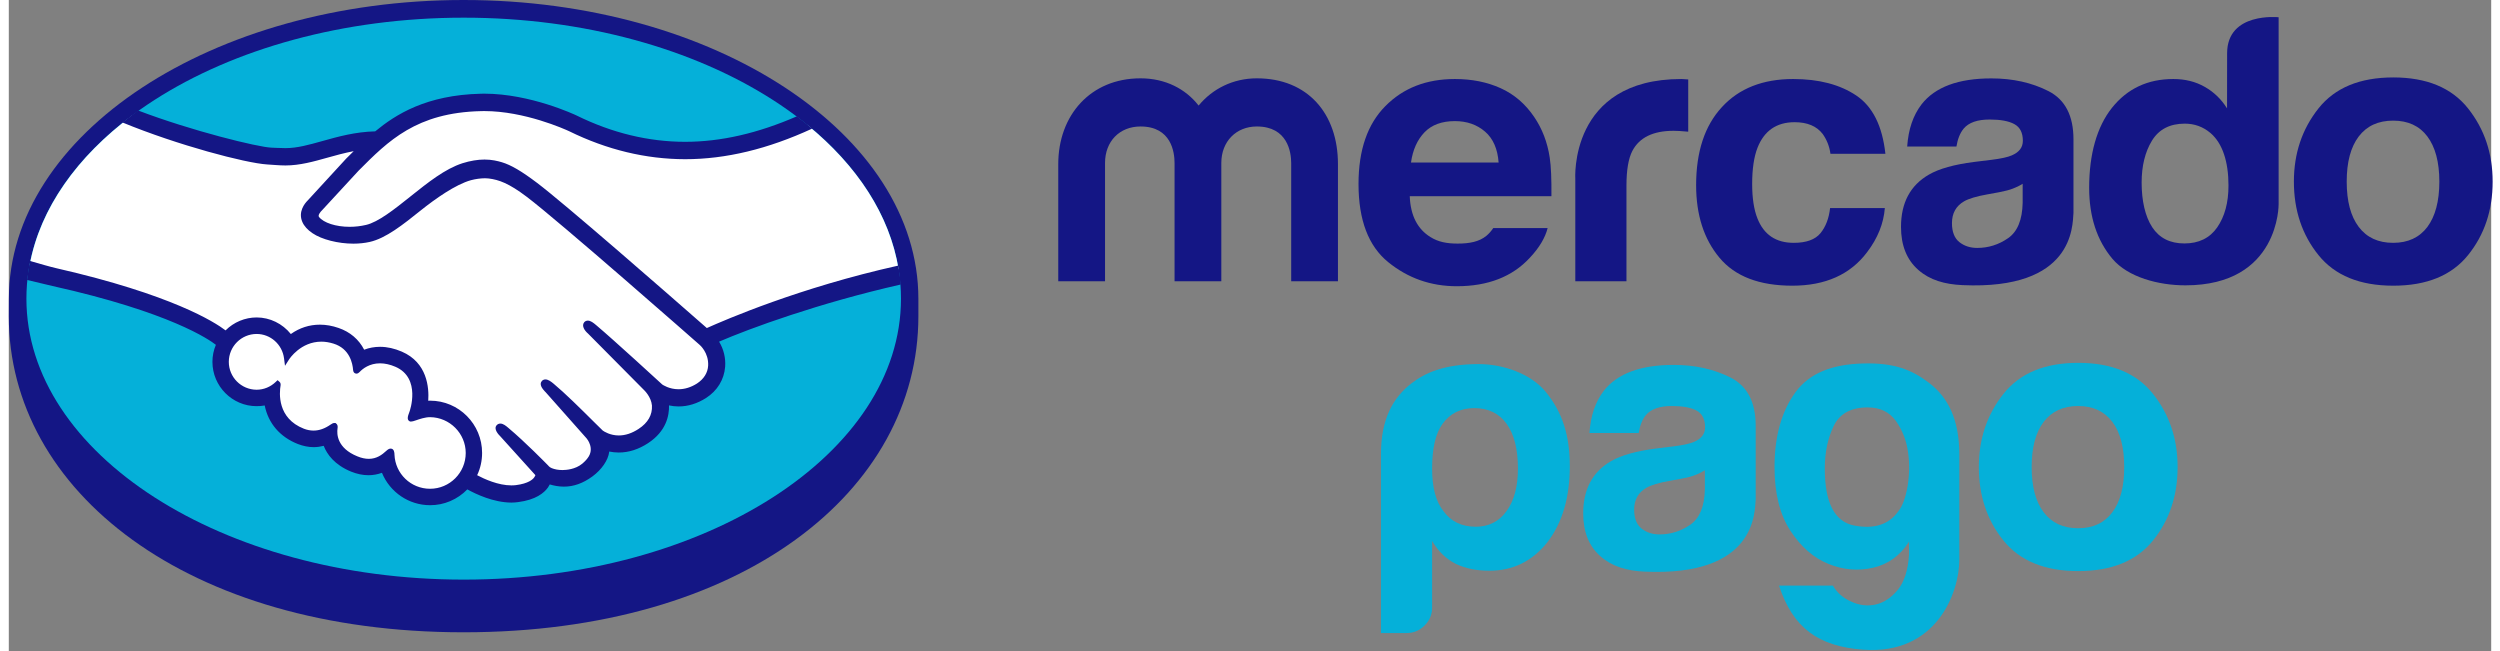
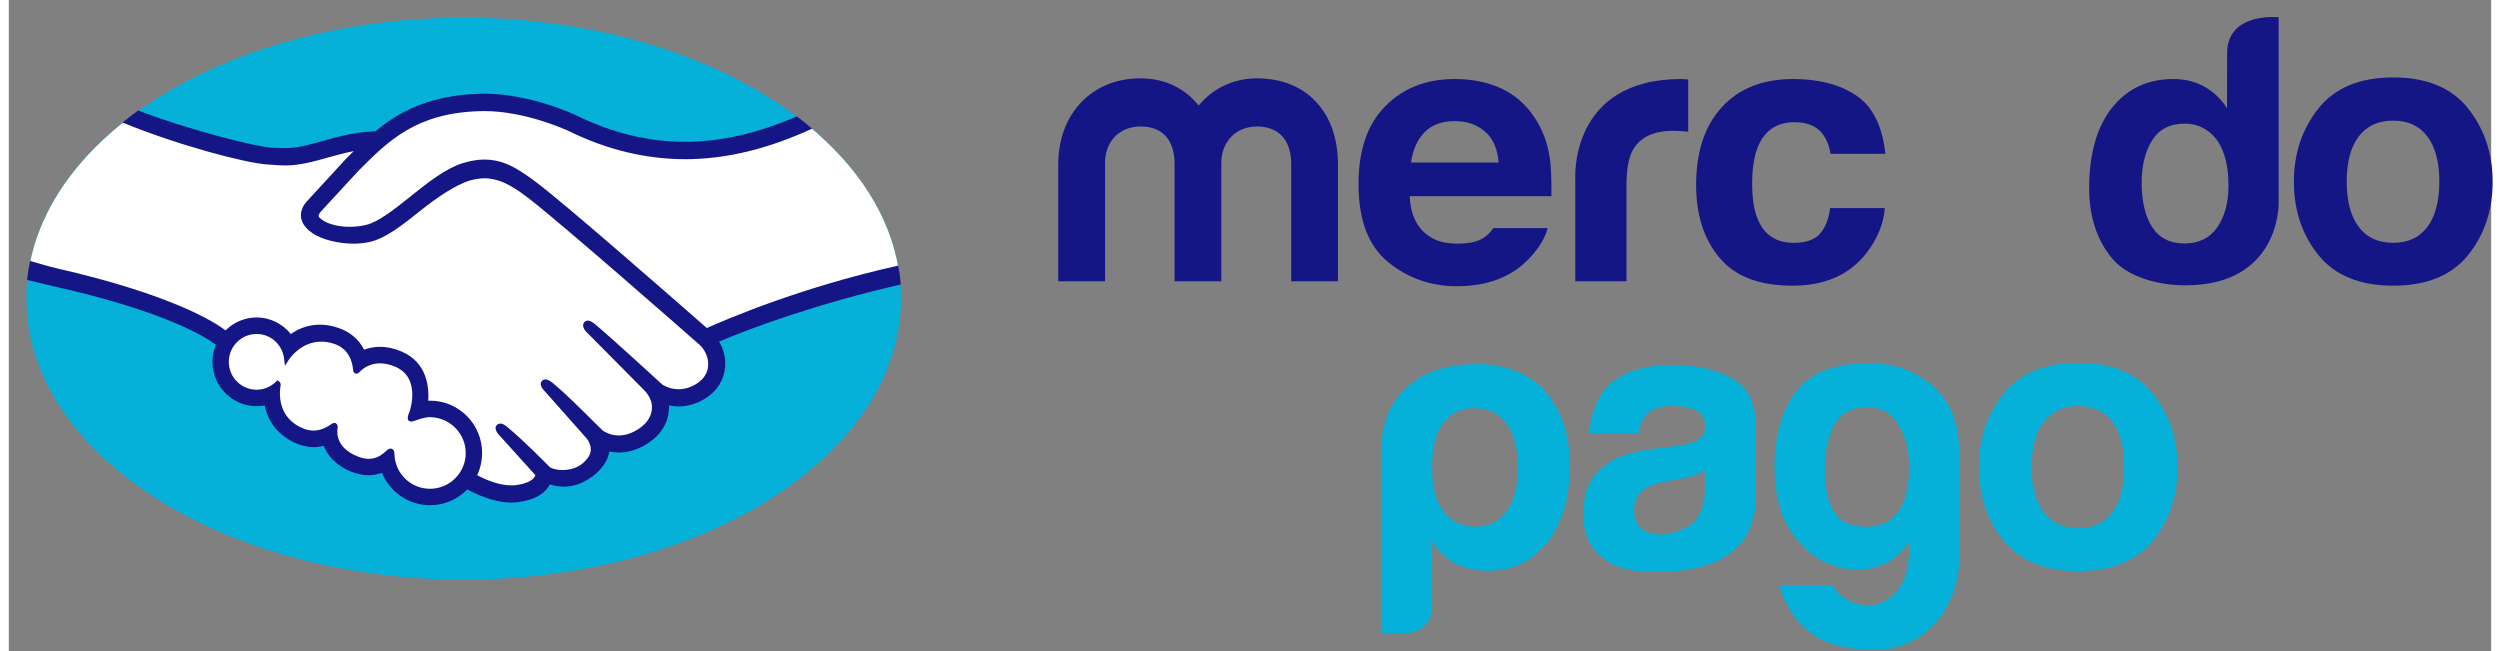
<svg xmlns="http://www.w3.org/2000/svg" width="142px" height="37px" viewBox="0 0 141 37" version="1.1">
  <rect x="0" y="0" width="141" height="37" fill="#808080" stroke="none" />
  <g id="surface1">
-     <path style=" stroke:none;fill-rule:nonzero;fill:rgb(7.843%,8.627%,52.157%);fill-opacity:1;" d="M 51.664 16.973 C 51.664 7.621 40.102 0 25.832 0 C 11.566 0 0.004 7.621 0.004 16.973 C 0.004 17.211 0 17.879 0 17.965 C 0 27.883 10.109 35.914 25.832 35.914 C 41.648 35.914 51.664 27.887 51.664 17.965 C 51.664 17.621 51.664 17.422 51.664 16.973 Z M 51.664 16.973 " />
    <path style=" stroke:none;fill-rule:nonzero;fill:rgb(1.961%,69.02%,85.098%);fill-opacity:1;" d="M 50.676 16.961 C 50.676 25.777 39.555 32.922 25.84 32.922 C 12.121 32.922 1 25.777 1 16.961 C 1 8.148 12.121 1.004 25.84 1.004 C 39.555 1.004 50.676 8.148 50.676 16.961 Z M 50.676 16.961 " />
    <path style=" stroke:none;fill-rule:nonzero;fill:rgb(100%,100%,100%);fill-opacity:1;" d="M 17.59 11.926 C 17.578 11.953 17.332 12.211 17.492 12.418 C 17.883 12.918 19.094 13.207 20.316 12.934 C 21.047 12.77 21.98 12.02 22.887 11.301 C 23.867 10.516 24.84 9.734 25.82 9.422 C 26.855 9.09 27.52 9.234 27.957 9.367 C 28.438 9.512 29.004 9.828 29.906 10.508 C 31.605 11.793 38.438 17.781 39.617 18.816 C 40.57 18.387 44.797 16.559 50.539 15.289 C 50.039 12.211 48.18 9.398 45.352 7.094 C 41.418 8.754 36.605 9.621 31.902 7.312 C 31.875 7.305 29.332 6.094 26.82 6.152 C 23.086 6.242 21.469 7.863 19.758 9.582 Z M 17.59 11.926 " />
    <path style=" stroke:none;fill-rule:nonzero;fill:rgb(100%,100%,100%);fill-opacity:1;" d="M 39.34 19.469 C 39.262 19.398 31.305 12.406 29.504 11.047 C 28.461 10.262 27.883 10.059 27.273 9.98 C 26.953 9.941 26.516 10 26.211 10.086 C 25.371 10.312 24.277 11.051 23.301 11.824 C 22.297 12.629 21.344 13.391 20.465 13.59 C 19.336 13.844 17.961 13.543 17.336 13.117 C 17.078 12.945 16.902 12.746 16.816 12.543 C 16.582 12.004 17.012 11.574 17.082 11.5 L 19.277 9.117 C 19.531 8.859 19.789 8.605 20.051 8.352 C 19.344 8.445 18.688 8.625 18.051 8.805 C 17.254 9.027 16.488 9.242 15.715 9.242 C 15.395 9.242 13.66 8.957 13.332 8.867 C 11.348 8.32 9.602 7.789 7 6.566 C 3.879 8.902 1.789 11.82 1.188 15.031 C 1.637 15.152 2.359 15.367 2.664 15.438 C 9.727 17.012 11.926 18.637 12.324 18.977 C 12.754 18.492 13.379 18.188 14.074 18.188 C 14.855 18.191 15.559 18.582 15.988 19.195 C 16.391 18.871 16.949 18.598 17.672 18.598 C 18 18.598 18.34 18.66 18.68 18.777 C 19.477 19.051 19.891 19.586 20.102 20.066 C 20.371 19.945 20.699 19.855 21.086 19.855 C 21.465 19.855 21.863 19.945 22.262 20.117 C 23.562 20.68 23.766 21.965 23.648 22.934 C 23.738 22.922 23.832 22.918 23.926 22.918 C 25.473 22.918 26.727 24.18 26.727 25.73 C 26.727 26.211 26.605 26.66 26.391 27.059 C 26.812 27.293 27.883 27.832 28.824 27.711 C 29.574 27.617 29.859 27.359 29.961 27.215 C 30.031 27.113 30.105 26.996 30.035 26.914 L 28.043 24.691 C 28.043 24.691 27.715 24.379 27.824 24.258 C 27.938 24.137 28.141 24.312 28.281 24.434 C 29.297 25.285 30.535 26.566 30.535 26.566 C 30.555 26.582 30.637 26.742 31.094 26.824 C 31.488 26.898 32.188 26.855 32.672 26.457 C 32.793 26.355 32.914 26.23 33.016 26.102 C 33.008 26.109 33 26.117 32.992 26.121 C 33.504 25.465 32.938 24.801 32.938 24.801 L 30.609 22.176 C 30.609 22.176 30.277 21.867 30.391 21.742 C 30.492 21.637 30.707 21.801 30.852 21.922 C 31.59 22.539 32.629 23.59 33.629 24.57 C 33.82 24.715 34.699 25.258 35.859 24.492 C 36.562 24.027 36.707 23.457 36.688 23.027 C 36.637 22.457 36.195 22.055 36.195 22.055 L 33.016 18.844 C 33.016 18.844 32.68 18.555 32.801 18.41 C 32.895 18.289 33.113 18.465 33.258 18.586 C 34.27 19.434 37.012 21.957 37.012 21.957 C 37.051 21.988 37.996 22.664 39.168 21.914 C 39.586 21.648 39.852 21.242 39.875 20.77 C 39.914 19.953 39.34 19.469 39.34 19.469 Z M 39.34 19.469 " />
    <path style=" stroke:none;fill-rule:nonzero;fill:rgb(100%,100%,100%);fill-opacity:1;" d="M 23.926 23.539 C 23.434 23.531 22.895 23.828 22.824 23.785 C 22.785 23.758 22.855 23.559 22.902 23.445 C 22.949 23.332 23.598 21.371 22.016 20.688 C 20.805 20.164 20.066 20.754 19.812 21.02 C 19.746 21.09 19.715 21.082 19.707 20.992 C 19.684 20.641 19.523 19.684 18.48 19.367 C 16.988 18.906 16.027 19.953 15.785 20.332 C 15.676 19.477 14.957 18.812 14.074 18.812 C 13.117 18.809 12.34 19.59 12.34 20.551 C 12.34 21.512 13.113 22.293 14.07 22.293 C 14.539 22.293 14.961 22.105 15.27 21.805 C 15.281 21.816 15.285 21.832 15.277 21.867 C 15.207 22.297 15.07 23.859 16.703 24.496 C 17.359 24.754 17.914 24.562 18.375 24.238 C 18.512 24.141 18.535 24.184 18.516 24.312 C 18.457 24.715 18.531 25.574 19.734 26.066 C 20.648 26.438 21.191 26.055 21.543 25.727 C 21.699 25.586 21.742 25.609 21.75 25.828 C 21.793 26.992 22.754 27.918 23.926 27.918 C 25.129 27.918 26.105 26.941 26.105 25.73 C 26.109 24.52 25.133 23.551 23.926 23.539 Z M 23.926 23.539 " />
    <path style=" stroke:none;fill-rule:nonzero;fill:rgb(7.843%,8.627%,52.157%);fill-opacity:1;" d="M 39.648 18.633 C 37.199 16.484 31.535 11.539 30 10.383 C 29.125 9.723 28.527 9.371 28.004 9.215 C 27.766 9.145 27.441 9.062 27.02 9.062 C 26.633 9.062 26.211 9.133 25.773 9.27 C 24.781 9.586 23.797 10.375 22.84 11.137 L 22.793 11.176 C 21.902 11.887 20.98 12.621 20.285 12.777 C 19.98 12.848 19.668 12.883 19.359 12.883 C 18.578 12.883 17.879 12.656 17.617 12.32 C 17.574 12.262 17.602 12.172 17.703 12.043 L 17.715 12.027 L 19.871 9.691 C 21.559 7.996 23.156 6.395 26.824 6.312 C 26.887 6.309 26.949 6.309 27.008 6.309 C 29.293 6.309 31.578 7.336 31.836 7.457 C 33.977 8.508 36.188 9.039 38.41 9.043 C 40.727 9.043 43.117 8.465 45.633 7.305 C 45.352 7.066 45.059 6.836 44.758 6.609 C 42.551 7.57 40.445 8.055 38.418 8.055 C 36.344 8.055 34.273 7.555 32.262 6.566 C 32.156 6.516 29.633 5.324 27.008 5.32 C 26.941 5.32 26.871 5.324 26.801 5.324 C 23.719 5.398 21.98 6.496 20.812 7.461 C 19.68 7.488 18.699 7.762 17.824 8.008 C 17.047 8.227 16.375 8.414 15.719 8.414 C 15.449 8.414 14.965 8.387 14.922 8.387 C 14.168 8.363 10.371 7.43 7.348 6.277 C 7.039 6.5 6.746 6.727 6.457 6.957 C 9.609 8.254 13.449 9.262 14.664 9.34 C 15 9.359 15.359 9.398 15.719 9.398 C 16.52 9.398 17.32 9.176 18.094 8.957 C 18.551 8.828 19.059 8.688 19.59 8.586 C 19.445 8.727 19.305 8.867 19.164 9.008 L 16.973 11.391 C 16.801 11.562 16.426 12.031 16.672 12.605 C 16.77 12.836 16.969 13.059 17.25 13.246 C 17.77 13.602 18.707 13.84 19.574 13.84 C 19.902 13.84 20.215 13.805 20.5 13.742 C 21.418 13.535 22.383 12.766 23.402 11.949 C 24.215 11.301 25.371 10.477 26.254 10.234 C 26.5 10.168 26.805 10.125 27.047 10.125 C 27.121 10.125 27.191 10.129 27.254 10.137 C 27.84 10.211 28.402 10.41 29.41 11.172 C 31.211 12.527 39.164 19.52 39.242 19.59 C 39.25 19.594 39.758 20.031 39.723 20.762 C 39.703 21.172 39.477 21.531 39.086 21.785 C 38.746 22 38.395 22.109 38.039 22.109 C 37.508 22.109 37.145 21.859 37.117 21.84 C 37.09 21.816 34.363 19.309 33.359 18.465 C 33.203 18.332 33.047 18.211 32.891 18.211 C 32.805 18.211 32.73 18.246 32.68 18.309 C 32.523 18.504 32.699 18.777 32.906 18.953 L 36.094 22.168 C 36.098 22.172 36.488 22.543 36.531 23.035 C 36.559 23.566 36.305 24.012 35.777 24.359 C 35.398 24.609 35.02 24.734 34.648 24.734 C 34.16 24.734 33.816 24.512 33.738 24.457 L 33.281 24.008 C 32.449 23.18 31.586 22.328 30.953 21.801 C 30.801 21.672 30.637 21.551 30.48 21.551 C 30.402 21.551 30.332 21.582 30.281 21.637 C 30.207 21.719 30.156 21.863 30.336 22.102 C 30.41 22.199 30.496 22.281 30.496 22.281 L 32.82 24.902 C 32.84 24.926 33.301 25.477 32.875 26.023 L 32.793 26.125 C 32.723 26.203 32.648 26.273 32.574 26.336 C 32.18 26.664 31.648 26.699 31.441 26.699 C 31.328 26.699 31.219 26.688 31.125 26.672 C 30.898 26.629 30.742 26.566 30.668 26.477 L 30.641 26.445 C 30.512 26.316 29.34 25.113 28.371 24.301 C 28.246 24.195 28.086 24.059 27.922 24.059 C 27.84 24.059 27.766 24.09 27.711 24.152 C 27.52 24.363 27.809 24.68 27.93 24.797 L 29.91 26.988 C 29.91 27.008 29.883 27.055 29.836 27.125 C 29.766 27.223 29.523 27.465 28.805 27.555 C 28.719 27.566 28.629 27.57 28.543 27.57 C 27.801 27.57 27.012 27.211 26.602 26.992 C 26.789 26.598 26.883 26.164 26.883 25.73 C 26.887 24.094 25.562 22.758 23.93 22.758 C 23.895 22.758 23.859 22.758 23.824 22.762 C 23.875 22.012 23.77 20.598 22.324 19.973 C 21.906 19.793 21.492 19.699 21.086 19.699 C 20.773 19.699 20.469 19.754 20.184 19.863 C 19.883 19.277 19.383 18.852 18.734 18.629 C 18.375 18.504 18.02 18.441 17.672 18.441 C 17.07 18.441 16.516 18.621 16.02 18.973 C 15.547 18.383 14.832 18.031 14.078 18.031 C 13.418 18.031 12.781 18.297 12.312 18.766 C 11.695 18.293 9.246 16.73 2.699 15.234 C 2.383 15.164 1.652 14.953 1.207 14.824 C 1.133 15.18 1.078 15.539 1.039 15.902 C 1.039 15.902 2.246 16.191 2.484 16.246 C 9.176 17.738 11.387 19.293 11.762 19.586 C 11.633 19.891 11.566 20.219 11.566 20.551 C 11.566 21.938 12.691 23.07 14.074 23.07 C 14.227 23.07 14.383 23.059 14.535 23.031 C 14.742 24.051 15.406 24.824 16.426 25.223 C 16.723 25.336 17.023 25.398 17.316 25.398 C 17.508 25.398 17.699 25.371 17.887 25.324 C 18.074 25.805 18.5 26.402 19.445 26.789 C 19.777 26.922 20.105 26.992 20.43 26.992 C 20.691 26.992 20.949 26.945 21.195 26.855 C 21.648 27.961 22.727 28.695 23.926 28.695 C 24.723 28.699 25.488 28.371 26.043 27.797 C 26.523 28.062 27.531 28.543 28.547 28.547 C 28.68 28.547 28.805 28.535 28.926 28.52 C 29.938 28.391 30.406 27.996 30.625 27.688 C 30.664 27.633 30.699 27.574 30.727 27.516 C 30.965 27.586 31.23 27.641 31.531 27.641 C 32.082 27.641 32.613 27.453 33.148 27.062 C 33.672 26.68 34.047 26.133 34.102 25.668 C 34.102 25.66 34.105 25.652 34.105 25.648 C 34.281 25.684 34.465 25.703 34.645 25.703 C 35.215 25.703 35.773 25.523 36.309 25.172 C 37.34 24.496 37.516 23.609 37.5 23.027 C 37.68 23.066 37.863 23.086 38.047 23.086 C 38.582 23.086 39.105 22.922 39.605 22.605 C 40.242 22.195 40.629 21.566 40.688 20.836 C 40.727 20.336 40.605 19.836 40.344 19.406 C 42.07 18.66 46.016 17.211 50.664 16.16 C 50.637 15.797 50.582 15.441 50.52 15.086 C 44.895 16.34 40.699 18.164 39.648 18.633 Z M 23.926 27.762 C 22.836 27.762 21.949 26.906 21.906 25.82 C 21.906 25.73 21.895 25.48 21.688 25.48 C 21.602 25.48 21.527 25.531 21.441 25.609 C 21.199 25.832 20.895 26.062 20.449 26.062 C 20.246 26.062 20.027 26.016 19.793 25.918 C 18.641 25.449 18.625 24.652 18.672 24.336 C 18.684 24.25 18.688 24.16 18.629 24.09 L 18.559 24.027 L 18.488 24.027 C 18.43 24.027 18.367 24.051 18.289 24.109 C 17.953 24.344 17.633 24.457 17.309 24.457 C 17.129 24.457 16.945 24.422 16.762 24.352 C 15.242 23.758 15.363 22.32 15.438 21.887 C 15.449 21.797 15.426 21.73 15.371 21.684 L 15.266 21.594 L 15.164 21.691 C 14.867 21.977 14.48 22.137 14.074 22.137 C 13.203 22.133 12.496 21.426 12.496 20.551 C 12.5 19.676 13.207 18.969 14.078 18.969 C 14.863 18.969 15.531 19.562 15.633 20.352 L 15.688 20.777 L 15.918 20.418 C 15.945 20.375 16.582 19.406 17.754 19.406 C 17.977 19.406 18.207 19.445 18.438 19.516 C 19.371 19.801 19.527 20.652 19.555 21.008 C 19.57 21.211 19.715 21.223 19.746 21.223 C 19.824 21.223 19.883 21.172 19.926 21.129 C 20.102 20.941 20.488 20.637 21.086 20.637 C 21.363 20.637 21.656 20.703 21.957 20.832 C 23.441 21.473 22.77 23.367 22.758 23.387 C 22.633 23.699 22.629 23.836 22.746 23.918 L 22.805 23.945 L 22.848 23.945 C 22.914 23.945 23 23.918 23.137 23.871 C 23.34 23.801 23.645 23.695 23.93 23.695 C 25.047 23.707 25.953 24.621 25.953 25.73 C 25.953 26.852 25.043 27.762 23.926 27.762 Z M 23.926 27.762 " />
    <path style=" stroke:none;fill-rule:nonzero;fill:rgb(7.843%,8.627%,52.157%);fill-opacity:1;" d="M 139.684 6.156 C 138.75 4.984 137.336 4.398 135.438 4.398 C 133.539 4.398 132.125 4.984 131.191 6.156 C 130.258 7.332 129.793 8.715 129.793 10.316 C 129.793 11.945 130.258 13.336 131.191 14.492 C 132.125 15.648 133.539 16.227 135.438 16.227 C 137.336 16.227 138.75 15.648 139.684 14.492 C 140.617 13.336 141.082 11.945 141.082 10.316 C 141.082 8.715 140.617 7.332 139.684 6.156 Z M 137.375 12.891 C 136.922 13.492 136.273 13.793 135.43 13.793 C 134.582 13.793 133.934 13.492 133.477 12.891 C 133.02 12.285 132.793 11.43 132.793 10.316 C 132.793 9.207 133.02 8.352 133.477 7.75 C 133.934 7.152 134.582 6.852 135.43 6.852 C 136.273 6.852 136.922 7.148 137.375 7.75 C 137.824 8.352 138.055 9.207 138.055 10.316 C 138.055 11.43 137.824 12.285 137.375 12.891 Z M 137.375 12.891 " />
-     <path style=" stroke:none;fill-rule:nonzero;fill:rgb(7.843%,8.627%,52.157%);fill-opacity:1;" d="M 115.855 5.176 C 114.91 4.695 113.828 4.453 112.609 4.453 C 110.738 4.453 109.418 4.941 108.648 5.922 C 108.164 6.551 107.895 7.348 107.828 8.324 L 110.625 8.324 C 110.695 7.895 110.832 7.551 111.039 7.301 C 111.328 6.961 111.816 6.789 112.512 6.789 C 113.133 6.789 113.598 6.875 113.918 7.051 C 114.238 7.227 114.398 7.539 114.398 7.996 C 114.398 8.371 114.191 8.645 113.773 8.824 C 113.543 8.926 113.156 9.012 112.613 9.078 L 111.625 9.199 C 110.496 9.344 109.641 9.582 109.062 9.918 C 108.004 10.527 107.477 11.52 107.477 12.887 C 107.477 13.941 107.805 14.758 108.461 15.332 C 109.117 15.91 109.953 16.148 110.965 16.195 C 117.289 16.48 117.215 12.848 117.273 12.094 L 117.273 7.914 C 117.273 6.574 116.801 5.66 115.855 5.176 Z M 114.387 11.52 C 114.367 12.492 114.09 13.164 113.555 13.531 C 113.023 13.898 112.441 14.082 111.809 14.082 C 111.406 14.082 111.07 13.973 110.789 13.75 C 110.512 13.527 110.371 13.168 110.371 12.672 C 110.371 12.113 110.602 11.703 111.055 11.438 C 111.328 11.281 111.77 11.148 112.391 11.039 L 113.051 10.918 C 113.379 10.855 113.637 10.789 113.824 10.715 C 114.016 10.645 114.203 10.555 114.387 10.438 Z M 114.387 11.52 " />
    <path style=" stroke:none;fill-rule:nonzero;fill:rgb(7.843%,8.627%,52.157%);fill-opacity:1;" d="M 101.434 6.941 C 102.156 6.941 102.688 7.164 103.031 7.613 C 103.266 7.945 103.414 8.32 103.469 8.734 L 106.59 8.734 C 106.418 7.152 105.867 6.051 104.938 5.426 C 104.004 4.801 102.812 4.488 101.352 4.488 C 99.633 4.488 98.281 5.02 97.309 6.078 C 96.328 7.137 95.84 8.617 95.84 10.52 C 95.84 12.207 96.281 13.582 97.168 14.641 C 98.051 15.699 99.43 16.227 101.305 16.227 C 103.18 16.227 104.598 15.594 105.551 14.324 C 106.152 13.535 106.488 12.703 106.559 11.82 L 103.449 11.82 C 103.383 12.402 103.203 12.879 102.902 13.246 C 102.602 13.609 102.098 13.793 101.383 13.793 C 100.375 13.793 99.688 13.332 99.324 12.41 C 99.125 11.914 99.023 11.262 99.023 10.449 C 99.023 9.598 99.125 8.914 99.324 8.398 C 99.703 7.43 100.406 6.941 101.434 6.941 Z M 101.434 6.941 " />
    <path style=" stroke:none;fill-rule:nonzero;fill:rgb(7.843%,8.627%,52.157%);fill-opacity:1;" d="M 95.004 4.488 C 88.598 4.488 88.977 10.188 88.977 10.188 L 88.977 15.977 L 91.883 15.977 L 91.883 10.547 C 91.883 9.656 91.996 9 92.219 8.57 C 92.617 7.812 93.395 7.43 94.559 7.43 C 94.648 7.43 94.762 7.434 94.902 7.441 C 95.047 7.449 95.207 7.461 95.391 7.48 L 95.391 4.512 C 95.262 4.5 95.18 4.496 95.145 4.496 C 95.105 4.492 95.059 4.488 95.004 4.488 Z M 95.004 4.488 " />
    <path style=" stroke:none;fill-rule:nonzero;fill:rgb(7.843%,8.627%,52.157%);fill-opacity:1;" d="M 84.32 12.953 C 84.199 13.129 84.07 13.277 83.926 13.395 C 83.512 13.734 82.957 13.836 82.297 13.836 C 81.676 13.836 81.191 13.742 80.75 13.465 C 80.023 13.016 79.617 12.258 79.574 11.145 L 87.621 11.145 C 87.629 10.188 87.602 9.453 87.523 8.941 C 87.391 8.074 87.094 7.309 86.645 6.648 C 86.141 5.902 85.504 5.355 84.734 5.008 C 83.965 4.66 83.098 4.488 82.137 4.488 C 80.516 4.488 79.203 5 78.188 6.027 C 77.172 7.051 76.664 8.523 76.664 10.449 C 76.664 12.5 77.227 13.98 78.352 14.891 C 79.473 15.801 80.773 16.258 82.242 16.258 C 84.023 16.258 85.406 15.715 86.398 14.637 C 86.93 14.07 87.266 13.508 87.406 12.953 Z M 80.414 7.512 C 80.824 7.09 81.398 6.879 82.137 6.879 C 82.82 6.879 83.391 7.078 83.852 7.477 C 84.312 7.875 84.566 8.461 84.621 9.23 L 79.645 9.23 C 79.746 8.508 80.004 7.938 80.414 7.512 Z M 80.414 7.512 " />
    <path style=" stroke:none;fill-rule:nonzero;fill:rgb(7.843%,8.627%,52.157%);fill-opacity:1;" d="M 75.496 15.977 L 72.84 15.977 L 72.84 9.258 C 72.84 8.645 72.637 7.184 70.887 7.184 C 69.719 7.184 68.871 8.031 68.871 9.258 L 68.871 15.977 L 66.215 15.977 L 66.215 9.258 C 66.215 8.645 66.031 7.184 64.281 7.184 C 63.09 7.184 62.266 8.031 62.266 9.258 L 62.266 15.977 L 59.609 15.977 L 59.609 9.32 C 59.609 6.547 61.441 4.449 64.281 4.449 C 65.691 4.449 66.836 5.043 67.582 5.996 C 68.367 5.043 69.535 4.449 70.887 4.449 C 73.785 4.449 75.496 6.461 75.496 9.32 Z M 75.496 15.977 " />
    <path style=" stroke:none;fill-rule:nonzero;fill:rgb(7.843%,8.627%,52.157%);fill-opacity:1;" d="M 128.926 0.98 C 128.926 0.98 126 0.664 126 3.027 L 125.996 6.156 C 125.672 5.637 125.25 5.227 124.73 4.934 C 124.211 4.637 123.617 4.488 122.945 4.488 C 121.492 4.488 120.336 5.031 119.465 6.117 C 118.598 7.203 118.164 8.77 118.164 10.664 C 118.164 12.305 118.605 13.652 119.484 14.699 C 120.367 15.746 122.098 16.207 123.633 16.207 C 128.988 16.207 128.926 11.594 128.926 11.594 Z M 125.438 12.914 C 125.016 13.523 124.391 13.828 123.574 13.828 C 122.758 13.828 122.148 13.52 121.746 12.906 C 121.344 12.293 121.145 11.398 121.145 10.375 C 121.145 9.422 121.34 8.629 121.734 7.984 C 122.129 7.344 122.75 7.023 123.594 7.023 C 124.148 7.023 124.633 7.199 125.055 7.555 C 125.738 8.137 126.078 9.184 126.078 10.539 C 126.078 11.512 125.863 12.301 125.438 12.914 Z M 125.438 12.914 " />
    <path style=" stroke:none;fill-rule:nonzero;fill:rgb(1.961%,69.02%,85.098%);fill-opacity:1;" d="M 80.844 34.516 C 80.844 34.91 80.699 35.25 80.414 35.531 C 80.129 35.816 79.789 35.957 79.387 35.957 L 77.938 35.957 L 77.938 25.809 C 77.938 23.832 78.598 22.598 79.688 21.762 C 80.41 21.207 81.484 20.68 83.492 20.68 C 84.852 20.68 86.441 21.211 87.301 22.262 C 88.266 23.445 88.664 24.766 88.664 26.484 C 88.664 28.266 88.238 29.703 87.383 30.809 C 86.527 31.883 85.43 32.418 84.09 32.418 C 83.379 32.418 82.754 32.289 82.211 32.039 C 81.641 31.754 81.184 31.316 80.844 30.723 Z M 85.719 26.613 C 85.719 25.512 85.504 24.664 85.074 24.07 C 84.648 23.48 84.035 23.18 83.238 23.18 C 82.469 23.18 81.867 23.48 81.438 24.07 C 81.043 24.609 80.844 25.457 80.844 26.613 C 80.844 27.688 81.055 28.492 81.484 29.027 C 81.91 29.621 82.523 29.918 83.324 29.918 C 84.062 29.918 84.648 29.621 85.074 29.027 C 85.504 28.434 85.719 27.633 85.719 26.613 " />
    <path style=" stroke:none;fill-rule:nonzero;fill:rgb(1.961%,69.02%,85.098%);fill-opacity:1;" d="M 107.934 31.48 L 107.934 30.766 C 107.434 31.555 106.75 32.047 105.898 32.246 C 105.043 32.441 104.195 32.371 103.359 32.031 C 102.52 31.695 101.797 31.066 101.195 30.148 C 100.594 29.23 100.293 28.023 100.293 26.527 C 100.293 24.781 100.691 23.359 101.488 22.273 C 102.285 21.188 103.57 20.691 105.332 20.645 C 107.07 20.598 108.078 20.992 109.07 21.746 C 110.152 22.57 110.789 23.836 110.789 25.809 L 110.789 31.781 C 110.793 33.68 109.477 37.203 105.332 36.902 C 102.766 36.715 101.34 35.66 100.547 33.262 L 103.609 33.262 C 103.836 33.656 104.176 33.961 104.641 34.168 C 105.102 34.383 105.566 34.438 106.023 34.34 C 106.484 34.242 106.906 33.965 107.285 33.516 C 107.66 33.062 107.879 32.387 107.934 31.48 M 103.148 26.613 C 103.148 28.562 103.707 29.641 104.828 29.852 C 105.945 30.062 106.773 29.801 107.305 29.066 C 107.559 28.762 107.738 28.27 107.852 27.609 C 107.961 26.945 107.969 26.289 107.871 25.641 C 107.777 24.992 107.543 24.41 107.18 23.902 C 106.816 23.398 106.281 23.141 105.582 23.141 C 104.633 23.141 103.988 23.496 103.652 24.199 C 103.312 24.906 103.148 25.711 103.148 26.613 " />
    <path style=" stroke:none;fill-rule:nonzero;fill:rgb(1.961%,69.02%,85.098%);fill-opacity:1;" d="M 97.805 21.449 C 96.859 20.969 95.777 20.727 94.562 20.727 C 92.688 20.727 91.367 21.215 90.598 22.195 C 90.117 22.82 89.844 23.621 89.781 24.594 L 92.578 24.594 C 92.648 24.164 92.781 23.824 92.988 23.574 C 93.277 23.234 93.77 23.062 94.461 23.062 C 95.082 23.062 95.551 23.148 95.871 23.324 C 96.188 23.496 96.348 23.812 96.348 24.27 C 96.348 24.645 96.141 24.918 95.723 25.098 C 95.492 25.199 95.105 25.285 94.566 25.352 L 93.574 25.473 C 92.449 25.617 91.594 25.855 91.016 26.188 C 89.953 26.801 89.426 27.793 89.426 29.16 C 89.426 30.215 89.754 31.031 90.414 31.605 C 91.07 32.18 91.906 32.422 92.914 32.469 C 99.238 32.754 99.164 29.121 99.223 28.367 L 99.223 24.188 C 99.223 22.844 98.75 21.934 97.805 21.449 M 96.336 27.793 C 96.316 28.766 96.039 29.434 95.508 29.805 C 94.973 30.172 94.391 30.355 93.758 30.355 C 93.359 30.355 93.02 30.242 92.742 30.023 C 92.461 29.801 92.32 29.441 92.32 28.945 C 92.32 28.387 92.551 27.977 93.008 27.711 C 93.277 27.555 93.719 27.418 94.34 27.312 L 95 27.191 C 95.328 27.129 95.59 27.062 95.773 26.988 C 95.965 26.918 96.152 26.824 96.336 26.711 Z M 96.336 27.793 " />
    <path style=" stroke:none;fill-rule:nonzero;fill:rgb(1.961%,69.02%,85.098%);fill-opacity:1;" d="M 121.789 22.371 C 120.855 21.195 119.441 20.609 117.543 20.609 C 115.645 20.609 114.23 21.195 113.297 22.371 C 112.363 23.543 111.898 24.93 111.898 26.527 C 111.898 28.156 112.363 29.547 113.297 30.703 C 114.23 31.859 115.645 32.438 117.543 32.438 C 119.441 32.438 120.855 31.859 121.789 30.703 C 122.723 29.547 123.188 28.156 123.188 26.527 C 123.188 24.93 122.723 23.543 121.789 22.371 M 119.48 29.098 C 119.027 29.703 118.379 30.004 117.535 30.004 C 116.691 30.004 116.039 29.703 115.582 29.098 C 115.125 28.496 114.898 27.641 114.898 26.527 C 114.898 25.418 115.125 24.562 115.582 23.961 C 116.039 23.363 116.691 23.062 117.535 23.062 C 118.379 23.062 119.027 23.363 119.48 23.961 C 119.934 24.562 120.156 25.418 120.156 26.527 C 120.156 27.641 119.934 28.496 119.48 29.098 " />
  </g>
</svg>